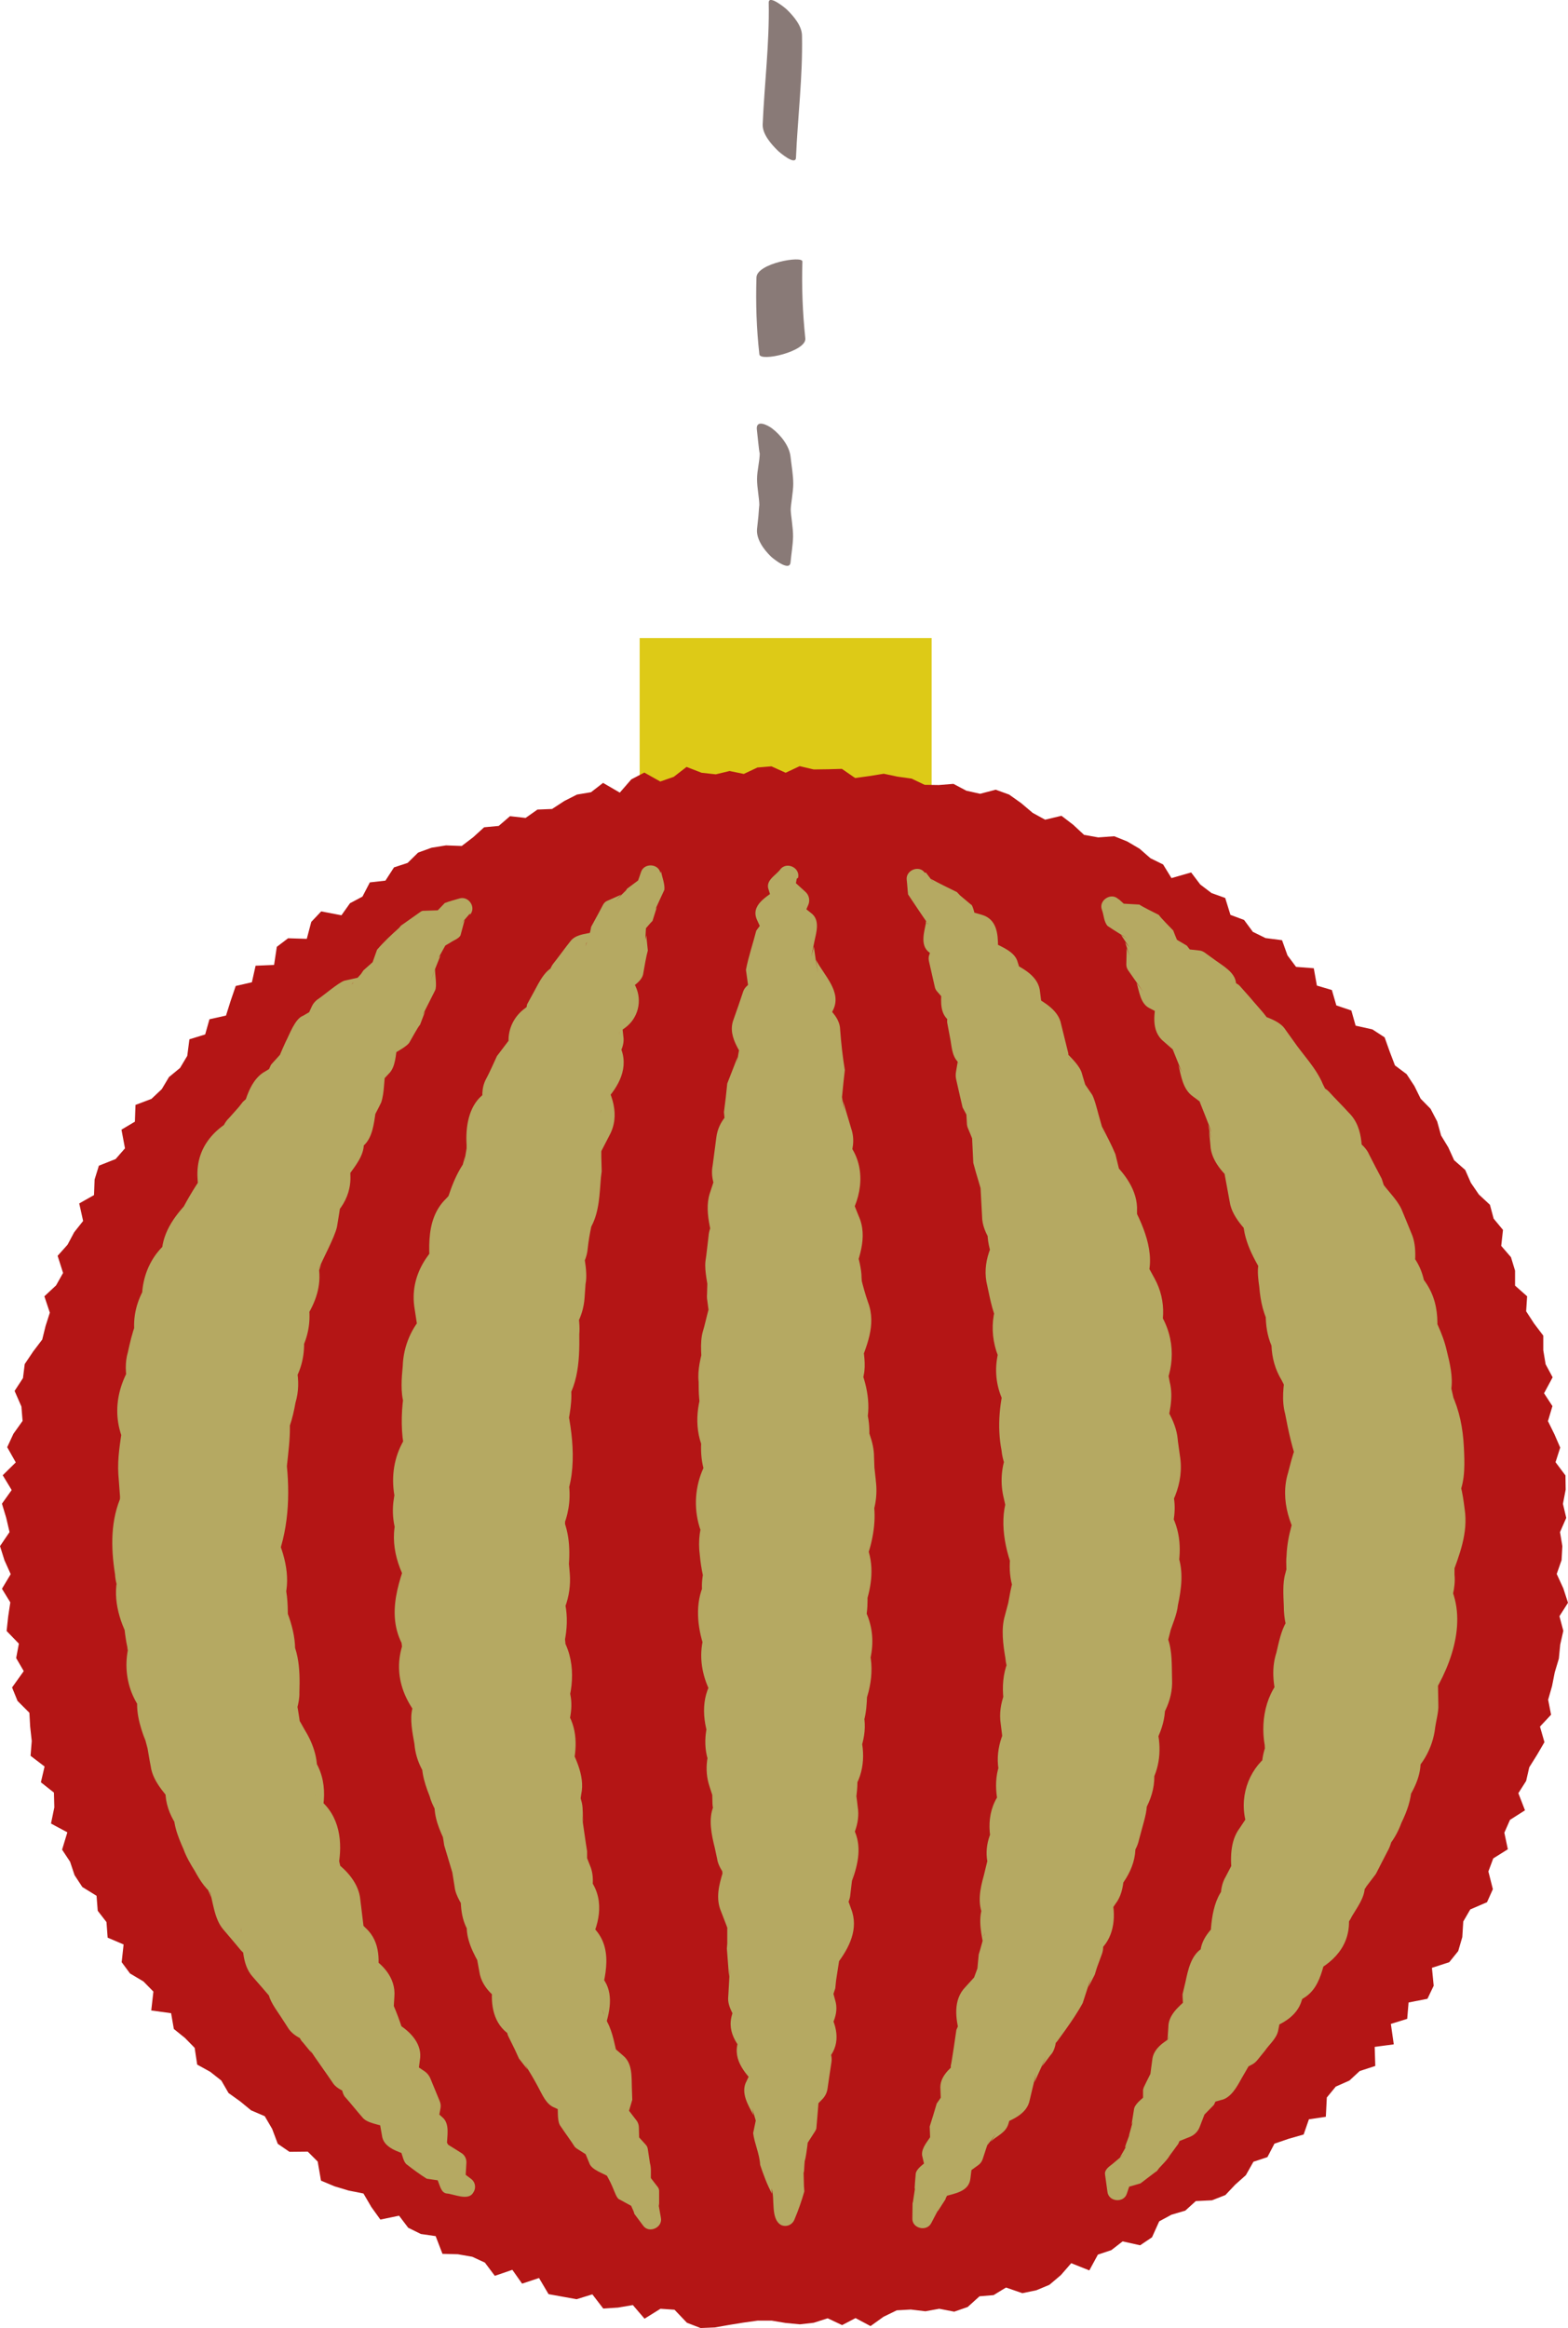
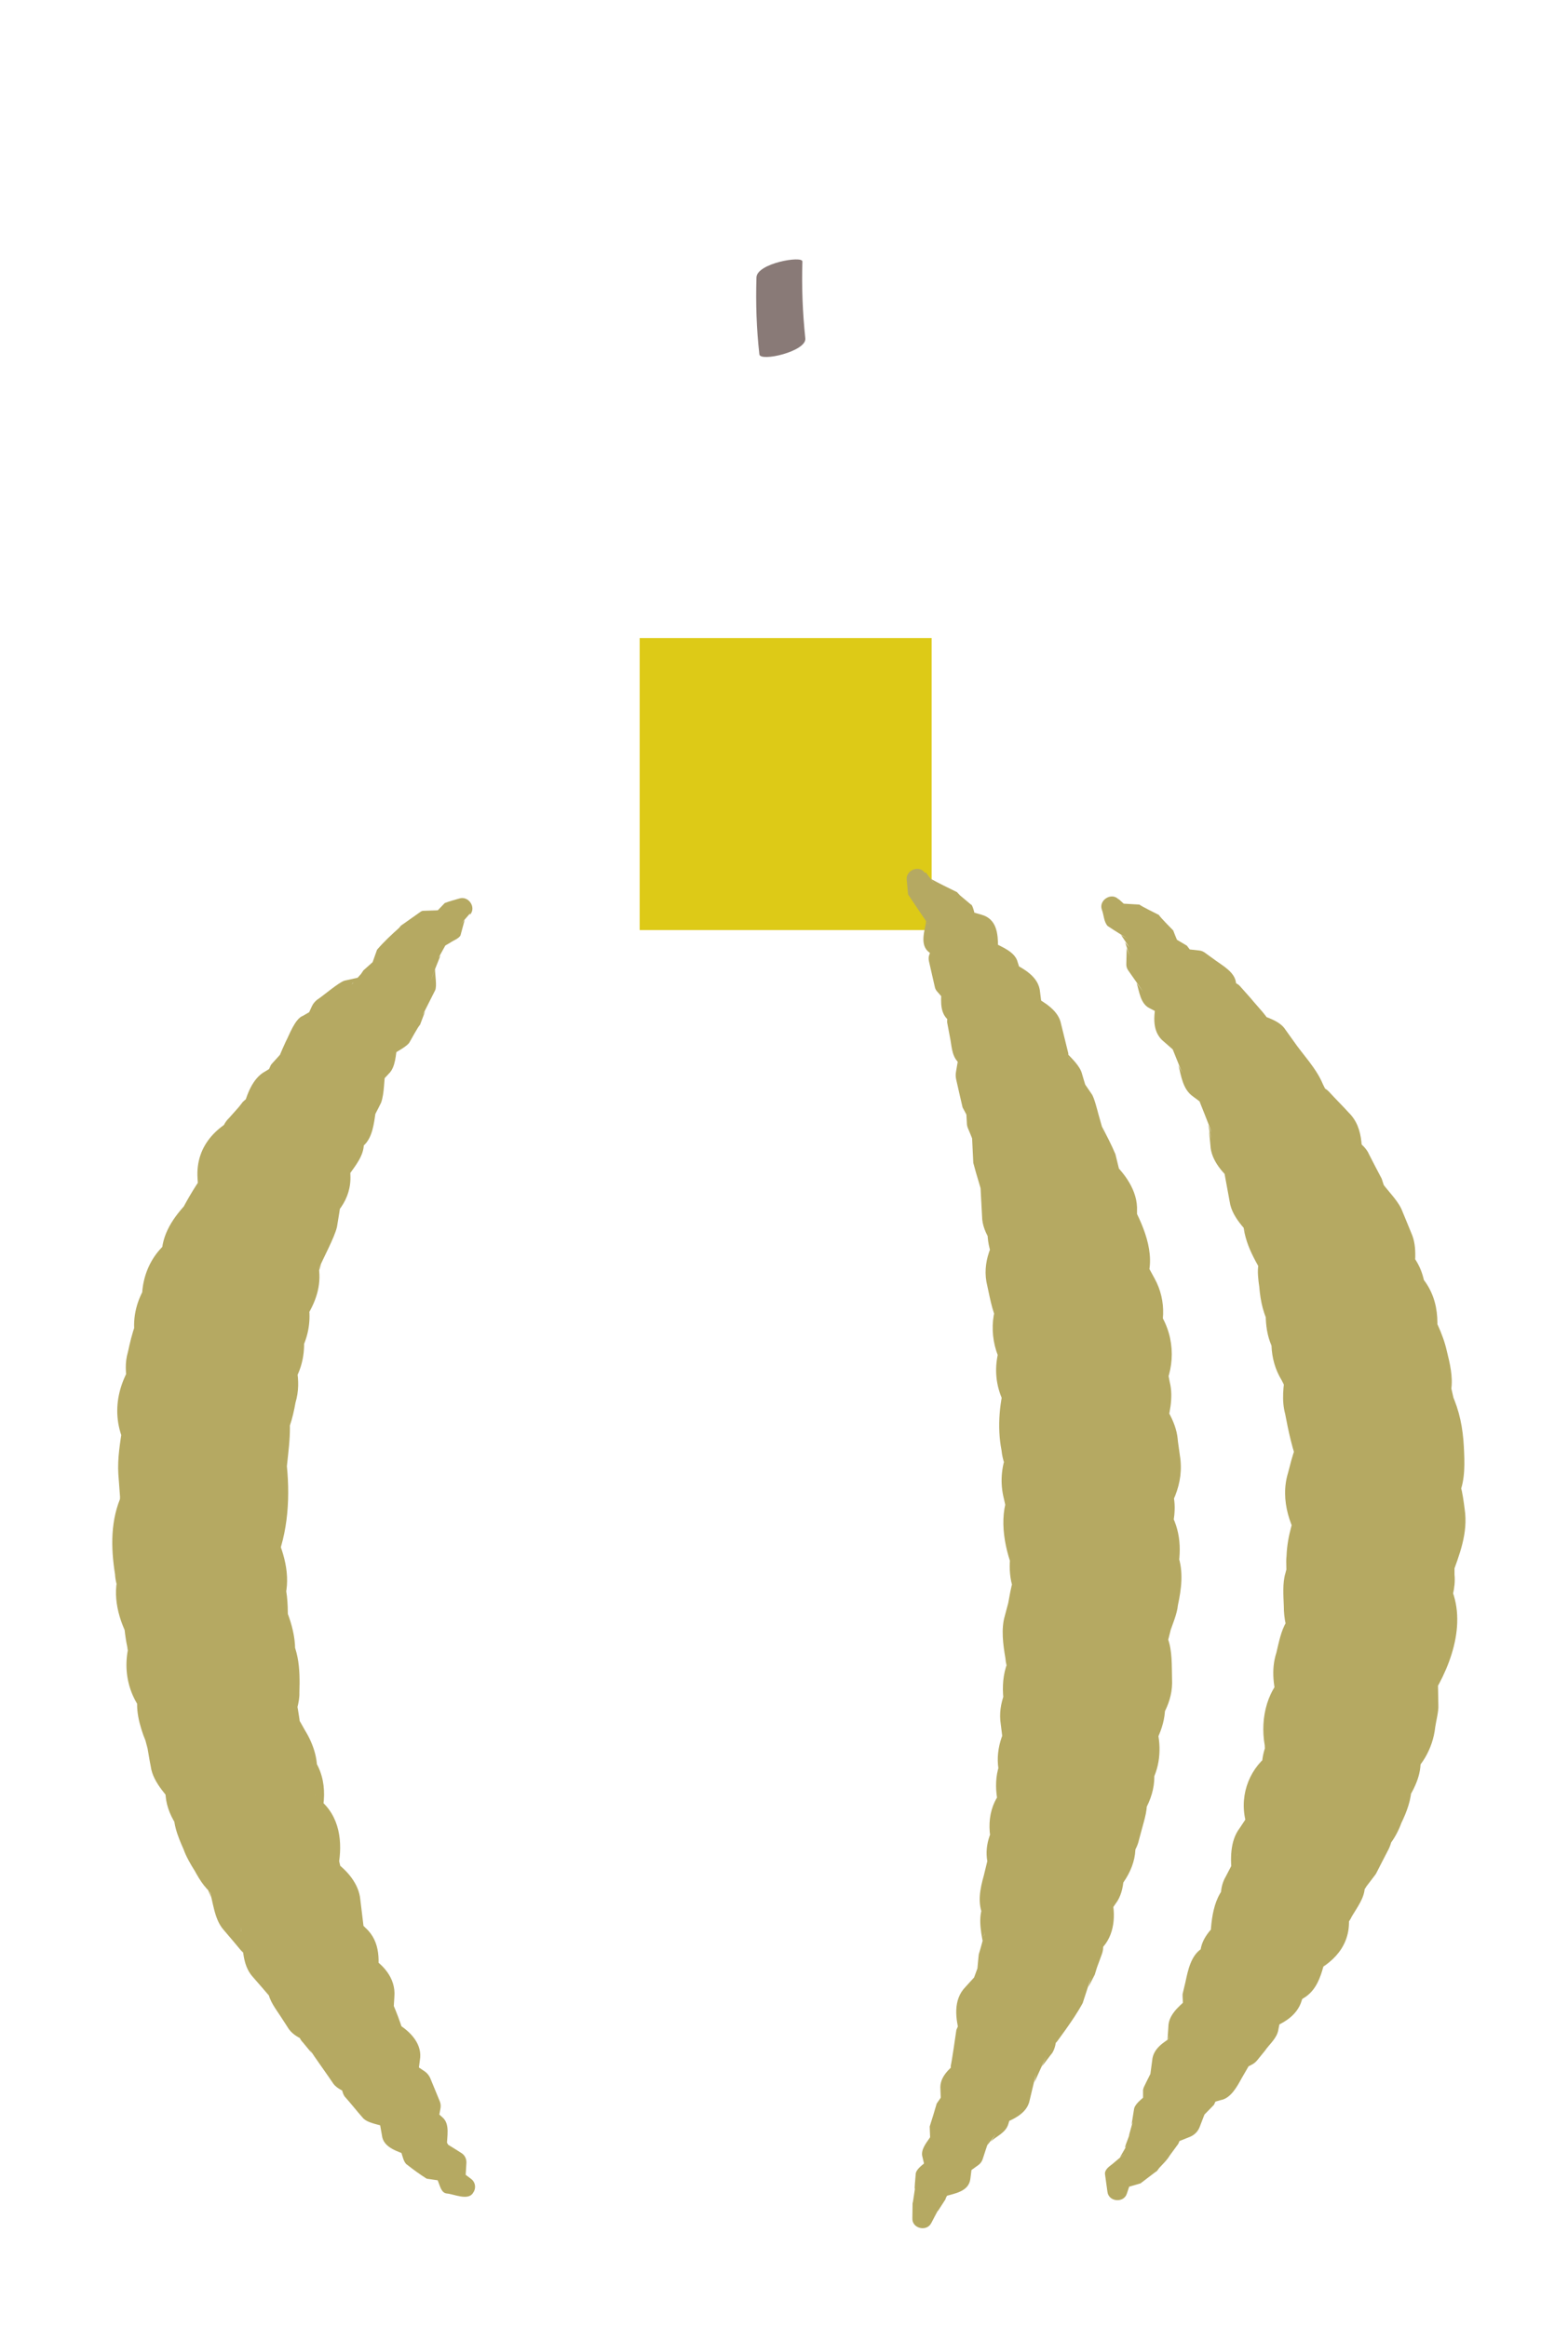
<svg xmlns="http://www.w3.org/2000/svg" id="_レイヤー_2" data-name="レイヤー 2" viewBox="0 0 80.55 119.57">
  <defs>
    <style>
      .cls-1 {
        fill: #ddca17;
      }

      .cls-2 {
        fill: #897a77;
      }

      .cls-3 {
        fill: #b5a962;
      }

      .cls-4 {
        fill: #b41515;
      }
    </style>
  </defs>
  <g id="_レイヤー_1-2" data-name="レイヤー 1">
    <g>
      <rect class="cls-1" x="32.86" y="32.77" width="15" height="15" />
-       <polygon class="cls-4" points="80.26 79.41 80.22 80.13 79.97 80.84 80.31 81.58 80.55 82.32 80.11 83.01 80.31 83.76 80.15 84.47 80.08 85.19 79.87 85.89 79.73 86.6 79.53 87.3 79.68 88.07 79.11 88.68 79.34 89.48 78.96 90.13 78.56 90.77 78.4 91.47 78 92.1 78.34 92.98 77.57 93.47 77.28 94.13 77.46 94.98 76.71 95.45 76.46 96.12 76.69 97.03 76.39 97.7 75.53 98.07 75.17 98.69 75.12 99.49 74.91 100.21 74.45 100.78 73.56 101.07 73.65 101.99 73.33 102.66 72.36 102.85 72.29 103.69 71.45 103.95 71.6 105 70.62 105.13 70.65 106.11 69.85 106.37 69.32 106.86 68.62 107.17 68.16 107.73 68.11 108.72 67.24 108.85 66.97 109.63 66.2 109.85 65.47 110.1 65.11 110.79 64.39 111.03 64 111.72 63.46 112.2 62.95 112.74 62.26 113.01 61.43 113.05 60.89 113.54 60.18 113.75 59.55 114.09 59.18 114.91 58.57 115.32 57.67 115.12 57.09 115.57 56.4 115.8 55.96 116.61 55.03 116.24 54.5 116.85 53.91 117.35 53.24 117.63 52.52 117.78 51.68 117.49 51.04 117.88 50.32 117.94 49.71 118.49 49.02 118.73 48.25 118.58 47.54 118.71 46.79 118.62 46.07 118.66 45.39 118.99 44.72 119.47 43.95 119.06 43.26 119.42 42.52 119.07 41.8 119.3 41.09 119.38 40.36 119.31 39.64 119.19 38.92 119.19 38.2 119.29 37.46 119.41 36.72 119.54 35.99 119.57 35.29 119.3 34.65 118.63 33.93 118.58 33.11 119.09 32.51 118.39 31.75 118.52 30.99 118.57 30.43 117.84 29.62 118.09 28.9 117.96 28.18 117.83 27.69 117 26.82 117.29 26.32 116.58 25.42 116.89 24.91 116.21 24.26 115.91 23.52 115.78 22.73 115.76 22.38 114.85 21.62 114.74 20.97 114.42 20.5 113.8 19.54 114 19.08 113.36 18.67 112.66 17.91 112.51 17.18 112.29 16.49 112 16.32 111.02 15.81 110.51 14.87 110.52 14.27 110.11 13.98 109.34 13.6 108.69 12.9 108.39 12.34 107.93 11.74 107.5 11.37 106.86 10.8 106.41 10.13 106.04 10 105.18 9.5 104.67 8.93 104.21 8.79 103.4 7.77 103.26 7.88 102.29 7.37 101.77 6.68 101.36 6.25 100.78 6.35 99.87 5.53 99.52 5.47 98.72 5.02 98.14 4.96 97.37 4.23 96.92 3.83 96.31 3.6 95.62 3.19 95 3.46 94.11 2.62 93.66 2.79 92.83 2.77 92.07 2.1 91.54 2.29 90.73 1.57 90.18 1.63 89.42 1.55 88.69 1.51 87.97 .9 87.36 .62 86.67 1.22 85.83 .83 85.16 .97 84.42 .34 83.77 .42 83.03 .53 82.3 .1 81.6 .55 80.85 .23 80.14 0 79.41 .49 78.69 .32 77.96 .1 77.23 .6 76.53 .14 75.77 .81 75.11 .37 74.33 .69 73.64 1.16 72.98 1.1 72.24 .75 71.44 1.18 70.78 1.27 70.06 1.7 69.42 2.17 68.8 2.34 68.11 2.56 67.42 2.28 66.58 2.88 66.02 3.24 65.38 2.96 64.5 3.47 63.93 3.81 63.29 4.27 62.71 4.07 61.81 4.83 61.38 4.86 60.58 5.08 59.87 5.94 59.53 6.42 58.98 6.24 58.02 6.93 57.61 6.96 56.75 7.78 56.44 8.31 55.94 8.68 55.32 9.25 54.85 9.62 54.23 9.73 53.38 10.54 53.13 10.76 52.35 11.61 52.16 11.85 51.4 12.11 50.64 12.94 50.45 13.13 49.6 14.08 49.56 14.22 48.63 14.8 48.19 15.76 48.22 15.99 47.35 16.5 46.81 17.54 47.01 17.98 46.39 18.62 46.05 19 45.32 19.8 45.23 20.24 44.55 20.94 44.32 21.48 43.79 22.17 43.54 22.91 43.42 23.72 43.45 24.31 43 24.87 42.49 25.62 42.42 26.2 41.92 27 42.01 27.61 41.58 28.36 41.55 28.99 41.14 29.64 40.81 30.36 40.69 30.98 40.21 31.84 40.71 32.43 40.03 33.1 39.68 33.92 40.14 34.61 39.9 35.27 39.39 36.04 39.69 36.77 39.77 37.48 39.6 38.21 39.75 38.91 39.42 39.63 39.36 40.36 39.69 41.08 39.35 41.8 39.52 42.53 39.51 43.25 39.49 43.93 39.96 44.66 39.86 45.4 39.74 46.11 39.89 46.83 39.99 47.5 40.31 48.23 40.32 48.98 40.26 49.64 40.61 50.35 40.77 51.15 40.56 51.84 40.81 52.46 41.25 53.05 41.75 53.69 42.1 54.53 41.9 55.13 42.36 55.69 42.88 56.42 43.01 57.24 42.95 57.91 43.22 58.54 43.59 59.1 44.08 59.75 44.4 60.18 45.1 61.19 44.81 61.66 45.43 62.24 45.87 62.94 46.12 63.21 46.99 63.91 47.25 64.36 47.86 65.01 48.18 65.86 48.29 66.14 49.07 66.58 49.66 67.49 49.73 67.65 50.62 68.42 50.85 68.65 51.64 69.42 51.9 69.64 52.68 70.5 52.87 71.13 53.28 71.39 54.01 71.66 54.72 72.26 55.17 72.66 55.78 72.98 56.43 73.49 56.95 73.83 57.6 74.03 58.32 74.4 58.93 74.7 59.59 75.27 60.09 75.56 60.75 75.97 61.35 76.54 61.88 76.73 62.59 77.21 63.17 77.12 63.99 77.62 64.57 77.83 65.26 77.83 66.03 78.45 66.58 78.4 67.35 78.81 67.98 79.28 68.6 79.28 69.35 79.4 70.07 79.76 70.74 79.32 71.56 79.75 72.22 79.52 72.99 79.85 73.66 80.15 74.35 79.91 75.1 80.42 75.78 80.43 76.51 80.29 77.24 80.46 77.96 80.14 78.69 80.26 79.41" />
-       <path class="cls-3" d="M40.93,45.13c-.05.28-.1.55-.16.82l-.04-.73.65.59c.19.17.24.45.14.67-.19.46-.4.89-.61,1.33,0,0,.02-1.5.02-1.5l.73.58c.48.35.28.98.18,1.45,0,0-.16.79-.16.79l.13-.51c.06.46.13.92.21,1.37l-.1-.69c.41.8,1.35,1.65.87,2.59-.18.38-.55,1.15-.73,1.54,0,0,.4-.97.4-.97v.74s-.51-1.96-.51-1.96c.49.43,1.2.94,1.21,1.65.05.69.13,1.4.24,2.07,0,0-.07.63-.07.63l-.15,1.51.08-.75.1.72-.05-.51.42,1.41c.39,1.15-.44,2.18-.88,3.16,0,0,.56-1.78.56-1.78l.06.72-.75-2.26.64.66c1.1,1.12,1.02,2.71.32,3.96,0,0-.33.76-.33.76l.38-.98-.09.73-.05-1.83c.16.44.33.88.51,1.32.52,1.13-.01,2.26-.35,3.33,0,0,.29-1.28.29-1.28l.02.72-.08-1.01c.13.42.28,1,.28,1.44,0,0,.05.72.05.72l-.07-.68c.1.41.21.81.35,1.21.45,1.18-.09,2.29-.49,3.37,0,0,.25-.76.25-.76l-.13.72.08-1.31c.07.55.19,1.2.07,1.73-.03.16-.16.83-.19,1.01,0,0,.09-1.16.09-1.16l.07.72-.17-.98c.43,1.06.63,2.27.2,3.32,0,0-.23.72-.23.72l-.1-3,.3.72c.44.96.35,1.97.19,2.95,0,0-.34-2.37-.34-2.37.34.69.71,1.5.71,2.26,0,.01.03.79.03.83,0,0-.02-.36-.02-.36l.08.72v.03c.22,1.68-.67,3.05-1.81,4.1,0,0,.12-5.75.12-5.75l.61.72.05.06c1.47,1.69,1.04,3.92.21,5.74,0,0,.27-2.11.27-2.11l.08.72-.16-.72.21.72c.37,1.05.17,2.12-.18,3.1,0,0,.14-1.44.14-1.44.05.85.11,1.83-.26,2.6,0,0-.31.71-.31.71l.19-2.55.15.72-.36-.97c.08.16.4.82.48.97.79,1.57.3,3.24-.68,4.52,0,0-.1-4.38-.1-4.38l.44.74c.84,1.19.84,2.56.39,3.84,0,0,.09-.93.09-.93-.03.81.01,1.78-.41,2.49,0,0-.37.7-.37.7l.13-3.09c.07.25.29.9.36,1.15.38,1.12.01,2.19-.51,3.14,0,0-.04-3.01-.04-3.01l.27.74c.46,1.03.49,2.25-.06,3.19,0,0-.39.7-.39.7l.25-2.58.14.73c.17.59.13,1.21.04,1.81,0,0-.08-.94-.08-.94.04.31.14,1,.17,1.31.15.89-.28,1.67-.7,2.39,0,0,.28-1.96.28-1.96l.04.73-.45-1.31c.14.28.47.99.61,1.27.46.89.24,1.83-.07,2.69,0,0,.08-.63.08-.63-.05.32-.13,1.03-.17,1.36-.03.39-.35.82-.49,1.15,0,0,.1-2.03.1-2.03l.13.74-.19-.52c.12.31.37,1.04.49,1.36.41,1.04-.1,2.01-.7,2.81,0,0,.3-.99.3-.99l-.17.71.02-.26-.22,1.42-.04.4-.23.7-.16-1.51c.09.33.29,1.08.38,1.41.24.75-.22,1.43-.58,2.02,0,0-.26-2.39-.26-2.39l.41.79c.51.8.77,1.77.11,2.56,0,0-.53.66-.53.66l-.06-2.36.37.79.27.57c.09.19.11.39.08.57l-.11.73-.09.62c-.03.21-.13.4-.27.54l-.62.64.25-1.61.11.76.07.35-.06.74-.05.58c0,.06-.03.12-.06.17l-.43.67.1-.66c-.04.52-.1,1.03-.2,1.54v-.15c-.02.25-.04.5-.05.75l-.02-.09.02.77.02.27c-.14.49-.31.98-.51,1.45-.11.27-.41.4-.68.28-.56-.31-.31-1.33-.49-1.88,0,0,.02.27.02.27-.25-.45-.45-1-.61-1.48-.03-.56-.29-1.09-.36-1.63.06-.3.21-1,.27-1.31,0,0-.11.75-.11.75l-.21-.71.07.35c-.28-.52-.68-1.17-.36-1.75,0,0,.26-.55.26-.55l.39-.81-.36,1.16-.12-.72.35,1.14c-.67-.68-1.31-1.43-.89-2.41,0,0,.25-.61.25-.61l.32-.78.11,2.56c-.68-.65-1.36-1.42-1.05-2.41.09-.34.29-1.06.39-1.4,0,0,0,1.99,0,1.99-.25-.44-.65-.99-.59-1.5,0,0,.04-.69.04-.69l.04-.74-.04.4-.11-1.44.02-.26v-.73c-.01-.22.24-.77.31-.99,0,0,.28-.76.28-.76l-.04,2.74-.41-.69-.19-.52-.27-.7c-.29-.68-.1-1.38.1-2.03,0,0,.21-.75.21-.75l-.22,1.1-.05-.72v-.04c.04-.31.13-1,.17-1.32,0,0,.4,2.5.4,2.5-.26-.43-.74-.93-.81-1.44,0,0-.12-.56-.12-.56-.17-.68-.34-1.48-.07-2.13,0,0,.2-.55.2-.55l.27-.75-.24,2.27c-.09-.3-.28-.83-.28-1.13-.01-.28-.02-.95-.03-1.24,0,0,.11,1.09.11,1.09l-.23-.71c-.3-.9-.12-1.78.25-2.58,0,0,.3-.74.3-.74l-.06,3.19-.35-.7c-.52-.99-.42-2.05-.04-3.01,0,0,.24-.74.24-.74l-.04,2.86c-.55-1.06-.82-2.36-.32-3.44.09-.21.36-.86.45-1.09,0,0-.38,1.77-.38,1.77,0-.37-.09-.92-.01-1.27.03-.22.16-.87.19-1.1,0,0,.58,3.13.58,3.13-1.2-1.37-1.66-3.18-.78-4.77.1-.19.46-.84.56-1.04,0,0-.11,4.05-.11,4.05-.28-.5-.66-1.12-.76-1.68-.36-1.06-.47-2.26,0-3.26,0,0,.27-.72.27-.72l-.29,1.88-.07-.71c-.1-.73.16-1.47.32-2.16,0,0,.03,2.39.03,2.39-.25-.65-.42-1.46-.48-2.15-.1-.74,0-1.46.27-2.11l.28-.72-.16.51.18-.72.9,3.87-.62-.71c-1.46-1.68-1.38-4.17.12-5.75,0,0,.66-.72.66-.72l-1.13,3.43c-.07-.52-.12-1.27-.12-1.79,0,0,.38,1.66.38,1.66l-.32-.72-.04-.09c-.45-.98-.38-2.01-.19-3.01,0,0,.28,2.23.28,2.23l-.29-.72-.04-.11c-.51-1.23-.28-2.47.2-3.61,0,0-.04,2.6-.04,2.6l-.19-.73c-.18-.51-.19-1.16-.19-1.69-.07-.61.11-1.29.27-1.87,0,0-.08,1.3-.08,1.3-.03-.63-.15-1.42.03-2.03.06-.17.22-.87.27-1.04.07-.35.37-.81.51-1.13,0,0-.22,2.64-.22,2.64-.15-.7-.26-1.43-.35-2.15,0-.06-.01-.13,0-.19l.02-.72.08.73c-.05-.5-.24-1.23-.18-1.73.05-.3.12-.99.16-1.3.03-.48.37-.98.56-1.39,0,0-.11,2.59-.11,2.59-.19-1.07-.72-2.34-.39-3.38.11-.33.34-1.04.45-1.37.04-.11.09-.22.16-.32l.47-.68.32,3.96c-.55-.89-1.47-1.92-1.25-3.03.05-.35.14-1.09.19-1.45.05-.4.22-.76.46-1.05l.56-.66-.5,2.39-.08-1.46-.05-.51.09-.72.08-.75.53-1.36-.07.63c.05-.54.16-1.07.27-1.59l.58,1.81c-.48-.96-1.35-1.81-.99-2.77.13-.35.38-1.09.5-1.45.03-.09.08-.16.14-.23l.64-.63-.25,2.07c-.19-.75-.28-1.55-.39-2.32.13-.68.36-1.34.53-2.01,0,0,.48-.65.48-.65l.18,1.45-.39-.85-.23-.5c-.35-.76.5-1.2,1.01-1.57,0,0-.06,1.13-.06,1.13l-.27-.84-.11-.36c-.09-.44.43-.67.65-.99.34-.37,1-.04.89.46h0Z" />
      <path class="cls-3" d="M47.56,44.81c.15.2.31.4.45.6l-.19-.27c.44.24.89.46,1.34.68l.16.17.56.47c.09-.02.23.65.25.71,0,0,.21.79.21.79l-.77-1.22.85.24c.79.22.85.98.85,1.66,0,0,.05.89.05.89l-.13-.98.41.59-.57-.73c.45.23,1.12.48,1.25,1.01.11.36.34,1.05.46,1.41,0,0-.8-1.41-.8-1.41.65.33,1.43.74,1.49,1.54.05.4.15,1.17.19,1.57,0,0-.13-.91-.13-.91l.34.64-.77-1.12c.59.34,1.32.75,1.45,1.46.09.39.28,1.11.37,1.5,0,.2.06.91.09,1.13,0,0-.19-1.13-.19-1.13l.34.63-.36-.68c.28.29.72.7.82,1.09.1.36.32,1.04.42,1.4,0,0-.33-.95-.33-.95l.41.6c.12.15.29.82.34,1.01,0,0,.39,1.38.39,1.38l-.2-.72c.24.47.49.94.69,1.42.1.43.4,1.61.5,2.06,0,0-.83-1.83-.83-1.83.78.7,1.49,1.63,1.44,2.69,0,.31,0,1.01,0,1.33,0,0-.26-1.69-.26-1.69.67,1.26,1.32,2.81.64,4.16,0,0-.2.45-.2.45l-.37.83.31-2.93.23.67-.45-1.03s.44.63.44.64c.11.22.44.8.56,1.03.65,1.18.54,2.5-.04,3.62,0,0-.35.8-.35.8l-.15-4.01.43.65.03.05c.06.15.41.75.49.91.74,1.37.58,2.95-.23,4.16,0,0-.48.8-.48.8l.32-4c.46.85.59,1.42.76,2.34.21.83-.03,1.67-.21,2.47,0,0,.09-.53.09-.53l-.07.72-.02-1.05.11.71-.82-1.99c.61.75,1.24,1.65,1.33,2.6,0,0,.01.11.01.11l.1.72c.25,1.49-.44,2.76-1.32,3.84,0,0,.72-3.46.72-3.46.13.54.26,1.29.3,1.85.12.77-.09,1.56-.29,2.28,0,0,.06-1.83.06-1.83l.13.73-.32-1.01c.02.05.34.76.36.79.51,1.09.4,2.23.11,3.31,0,0-.16-2.3-.16-2.3.05.14.26.81.31.93.3.85.18,1.74,0,2.58-.04.44-.29,1.02-.43,1.43,0,0,.13-.47.13-.47-.11.5-.3,1.24-.47,1.73,0,0,.14-1.68.14-1.68l.07.73-.17-.79.21.75c.24.64.2,1.42.22,2.09.06,1.18-.56,2.12-1.26,2.96,0,0,.65-3.24.65-3.24.03.2.16.89.19,1.09.24,1.18-.24,2.23-.86,3.15,0,0,.48-2.23.48-2.23l.02.73-.07-.5.11.76c.22,1,.07,2.1-.53,2.89,0,0-.46.64-.46.64l.45-3.18c.05.24.23.98.28,1.22.32,1.29-.26,2.44-1.04,3.37,0,0,.53-2.86.53-2.86.03.25.15.99.19,1.24.11.57-.1,1.17-.24,1.7,0,0-.14.52-.14.52-.15.69-.71,1.21-1.16,1.7,0,0,.66-3.22.66-3.22.05.29.2,1.04.26,1.33.27,1.28-.41,2.36-1.26,3.19,0,0,.73-2.41.73-2.41-.02.87.13,1.97-.44,2.7,0,0-.42.62-.42.62l.25-.55-.3.66.02-2.11.19.83c.29.91.27,2-.35,2.73,0,0-.46.6-.46.6l.48-1.92c-.01.31-.02,1.06-.04,1.38,0,.12-.03.24-.07.35l-.25.68-.11.36-.33.64.13-.45c-.11.29-.32.98-.42,1.27-.26.48-.57.93-.88,1.37,0,0-.42.58-.42.58-.06.08-.13.14-.2.2l-.69.46.89-2.2-.03.79c0,.42,0,1.14-.32,1.47,0,0-.44.58-.44.58l.22-.52-.61,1.34.08-.43-.18.74-.14.59c-.14.77-.97,1.04-1.58,1.32,0,0,.86-1.39.86-1.39l-.21.73-.16.55c-.13.49-.61.64-.92.94,0,0,.27-.39.27-.39l-.44.57.16-.49-.24.72-.16.49c-.04.12-.12.23-.22.3l-.61.44.36-.97-.11.83-.05.4c-.08.69-.85.76-1.39.93,0,0,.48-.6.48-.6l-.35.66-.02.07-.4.62c.12-.28-.34.63-.33.6-.23.46-1,.28-.97-.25,0,0,.01-.77.01-.77l.02-.07.11-.73c-.07.34.04-.74.03-.68,0-.24.32-.47.48-.6.22-.19.44-.37.67-.55l-.61,1.08-.19-.82c-.11-.35.18-.71.36-.97,0,0,.42-.63.42-.63l-.38.79-.03-.76c.09-.27.28-.9.36-1.18.15-.22.55-.78.7-1.02,0,0-.48,1.03-.48,1.03l-.03-.75c-.05-.62.45-1.04.86-1.39,0,0,.64-.58.64-.58l-.93,1.54-.04-.76c.06-.24.25-1.57.29-1.85.12-.27.39-.91.51-1.2,0,0-.32,1.47-.32,1.47-.24-.84-.37-1.82.28-2.48.24-.26.76-.84,1-1.1,0,0-.62.78-.62.78.16-.42.31-.84.45-1.27l-.22.64.07-.72c.08-.24.25-.89.32-1.15,0,0-.11.36-.11.36l.1-.72-.08.97c-.14-.7-.29-1.52.08-2.14.15-.28.46-.92.62-1.21,0,0-.35,2.73-.35,2.73l-.34-.78c-.33-.69-.17-1.43.02-2.11,0,0,.17-.7.17-.7.13-.29.42-.94.55-1.23,0,0-.43,1.94-.43,1.94l-.11-.74c-.16-.92.22-1.72.73-2.41,0,0,.44-.67.44-.67l-.62,3.13c-.52-1.14-.67-2.48.07-3.51.18-.26.59-.88.78-1.15,0,0-.74,1.62-.74,1.62l.08-.72.02,1.47c-.37-1.04-.49-2.27.1-3.21.14-.23.48-.85.62-1.09,0,0-.47,3.18-.47,3.18l-.27-.75c-.42-1.12-.15-2.24.45-3.18,0,0,.38-.69.38-.69l-.53,2.89c-.03-.13-.21-.76-.22-.87-.02-.22-.1-.86-.13-1.09-.17-1.09.36-2.01.82-2.92,0,0-.4,2.82-.4,2.82-.43-1.21-.47-2.63.25-3.67.12-.18.52-.81.65-1.01,0,0-.75,2.65-.75,2.65l-.08-.73.19,1c-.16-.45-.41-1.05-.44-1.52-.12-.7-.23-1.51-.03-2.18.04-.14.21-.79.25-.94,0,0-.08.31-.08.31.06-.32.15-.89.26-1.19,0,0,.22-.72.22-.72l-.17.72.09-.72.2,2.06-.27-.72c-.41-1.01-.24-2.03-.01-3.02,0,0,.3,2.66.3,2.66-.63-1.21-1.08-2.85-.76-4.19,0-.03.19-.75.2-.81,0,0-.1,1.56-.1,1.56l-.09-.72.07.41-.16-.71c-.4-1.61.29-3.03,1.26-4.2,0,0-.79,3.1-.79,3.1l-.09-.72.83,2.02c-.61-.77-1.24-1.71-1.33-2.68-.24-1.23-.1-2.54.25-3.73,0,0-.05,1.73-.05,1.73l-.1-.71.29.96c-.06-.13-.32-.81-.38-.94-.68-1.63-.07-3.26.95-4.51,0,0-.23,4.15-.23,4.15l-.32-.69.16.29-.38-.68c-.8-1.23-.86-2.81-.15-4.01,0,0,.43-.76.43-.76l-.04,3.62-.29-.69.21.38-.37-.67c-.42-.63-.55-1.46-.71-2.18-.31-1.22.24-2.3.89-3.25,0,0-.23,3.14-.23,3.14-.19-.97-.78-1.94-.62-2.94,0,0,.11-.74.11-.74l.87,2.69c-.5-.74-1.29-1.55-1.29-2.49,0,0-.08-1.49-.08-1.49l.2.78c-.16-.67-.4-1.36-.57-2.02,0,0-.07-1.44-.07-1.44l.34,1.01c-.13-.32-.4-1.02-.54-1.34-.04-.09-.06-.19-.06-.28l-.04-.72.53,1.26c-.17-.33-.53-1.01-.71-1.34,0,0-.16-.69-.16-.69l-.17-.75c-.03-.13-.03-.26-.01-.38l.13-.76v.37s.05-.75.05-.75l.94,1.8-.54-.62-.51-.59c-.3-.34-.29-.83-.38-1.24,0,0-.14-.74-.14-.74-.01-.06,0-.11,0-.17l.16-.78.87,1.92c-.25-.27-.78-.9-1.04-1.17-.41-.42-.29-1.08-.28-1.6,0,0,.76,1.33.76,1.33l-.53-.61-.47-.54c-.05-.06-.08-.12-.1-.19l-.16-.7-.15-.66c-.02-.11-.02-.22.02-.32l.3-.84.85,1.66-.68-.56-.47-.38c-.52-.38-.23-1.13-.15-1.64,0,0,.25.71.25.71l-.3-.67.16.17c-.36-.51-.7-1.03-1.05-1.55-.03-.25-.04-.5-.07-.75-.06-.5.65-.78.93-.36h0Z" />
      <path class="cls-3" d="M57.48,46.19c.19.17.38.34.56.52l-.38-.3.87.05c.17.12.8.43,1,.53.11.17.59.64.74.8.08.23.39.95.5,1.19,0,0-.44-.79-.44-.79l.64.38c.18.24.61.79.8,1.03,0,0-1.05-.88-1.05-.88l.9.1c.1.01.18.05.26.1l.58.42c.39.28.96.6,1.03,1.11.07.37.23,1.21.3,1.6,0,0-1.06-1.86-1.06-1.86l.74.3c.09.04.17.09.23.16l.55.62c.39.48.88.93,1.14,1.51,0,0,.38.64.38.64l-1.2-1.36c.48.18,1.18.37,1.46.82,0,0,.43.6.43.6.44.65,1.16,1.38,1.5,2.21,0,0,.33.66.33.66l.12.42.24.72-1.28-1.98.7.4c.07.04.13.09.19.15.25.28.77.8,1.02,1.08.86.84.65,2.08.71,3.15,0,0-.12-1.19-.12-1.19l.26.68-1.03-1.68c.4.35,1.02.69,1.23,1.19.16.31.48.94.65,1.25.08.27.3.88.39,1.15,0,0-.46-1.07-.46-1.07.33.51.82.93,1.08,1.47.13.3.38.93.51,1.24.35.77.15,1.69.13,2.49,0,0-.04-1.15-.04-1.15l.16.71-.54-1.41.43.62c.47.66.61,1.41.61,2.17,0,0,.03.75.03.75l-.99-2.71.55.58c1.2,1.25,1.11,2.72.81,4.25,0,0-.44-2.78-.44-2.78.46.74.92,1.67,1.11,2.52.16.64.33,1.35.23,2,0,0-.06.75-.06.75l-.08-1.39c.13.47.23.96.34,1.43l-.18-.59c.41.89.58,1.78.63,2.74.04.79.08,1.69-.24,2.42,0,0-.04.1-.04.1l-.29.74.15-.43-.21.72-.51-3.48.45.72.04.06c.46.7.59,1.54.69,2.34.19,1.24-.27,2.36-.68,3.49l.22-.93-.09.71.03-.62v.72c.07.67-.16,1.36-.36,1.98,0,0,.16-1.18.16-1.18v.72s-.49-1.91-.49-1.91l.38.79.05.11c.98,1.99,0,4.44-1.15,6.12,0,0,.5-1.12.5-1.12l-.22.68.07-1.96c.03.36.2,1.02.21,1.38,0,.2.02.89.02,1.1.02.31-.12.83-.16,1.12-.12,1.13-.74,2.18-1.65,2.76,0,0-.79.52-.79.52l1.66-3.35-.02.75-.02-.34c0,.26.06.98.06,1.24.08.91-.36,1.69-.82,2.4,0,0,.43-1.67.43-1.67l-.07.75c0,.66-.24,1.29-.52,1.87-.27.74-.75,1.45-1.42,1.82,0,0-.77.46-.77.46l1.52-3.93.14.85c.16.75.19,1.61-.19,2.27,0,0-.33.64-.33.64l-.25.49s-.03.04-.04.06l-.45.59c-.13.25-.52.61-.69.81,0,0,.74-2.09.74-2.09l-.08.77-.06.58c-.02.54-.4,1.03-.66,1.47-.13.29-.47.71-.66.94,0,0,.51-2.11.51-2.11,0,.29,0,1.13,0,1.43.02,1.46-1.06,2.34-2.27,2.82,0,0,1.4-1.98,1.4-1.98-.47,1.03-.4,2.48-1.47,3.11l-.67.43,1.02-1.66c-.11.3-.32,1.01-.43,1.32-.26.92-1.15,1.29-1.93,1.59,0,0,1.18-1.38,1.18-1.38l-.34.65.16-.73c-.06.28-.22,1.1-.28,1.4-.07.44-.46.74-.69,1.08,0,0-.39.48-.39.48-.08.1-.18.18-.28.23l-.71.37.92-1.4-.26.73-.11.37-.37.64c-.22.4-.55,1.02-1.06,1.11,0,0-.84.24-.84.24l1.05-1.22-.32.69-.24.52-.02.03-.51.52.28-.66-.29.74-.2.52c-.09.24-.28.42-.5.51l-.75.3.59-.74-.38.66-.06.14-.44.6c-.14.24-.35.43-.54.64,0,0-.12.16-.12.16-.04.01-.78.59-.84.63,0,0-.79.23-.79.23l.37-.55-.28.84c-.15.5-.94.44-1-.09,0,0-.12-.87-.12-.87-.05-.25.2-.42.37-.55,0,0,.63-.53.63-.53l-.24.19.37-.65c-.28.47.09-.4.13-.54,0,0-.04.08-.04.08l.2-.72-.06.14.12-.75c.02-.3.4-.55.59-.74,0,0,.59-.54.59-.54l-.71,1.03v-.79c.02-.06.03-.12.06-.17.13-.28.43-.86.57-1.14,0,0-.26.55-.26.55l.1-.75c.05-.61.6-.94,1.05-1.22,0,0,.72-.48.72-.48l-1.06,1.11.18-.72-.11.37.05-.77c0-.61.52-1.04.92-1.4,0,0,.58-.55.58-.55l-.67.71.3-.67-.36,1.12-.04-.8s0-.07,0-.1l.15-.63c.13-.61.28-1.34.82-1.7.29-.21.92-.69,1.21-.91,0,0-1.34,1.86-1.34,1.86l.07-.75c.04-.71.54-1.22,1.02-1.66,0,0,.56-.56.56-.56l-1.08,1.87c.05-1.17.08-2.63,1.13-3.36,0,0,.42-.32.42-.32l.69-.52-1.5,3.03c-.17-.77-.35-1.69.07-2.39.15-.29.47-.9.62-1.19,0,0-.21.37-.21.37l.25-.68-.34,1.43c-.09-.81-.11-1.75.39-2.41.17-.25.55-.83.72-1.08,0,0-.19.26-.19.26l.35-.65-.29.55.23-.69-.19,2.27-.26-.82c-.43-1.36.05-2.79,1.11-3.61.25-.17.86-.68,1.12-.87,0,0-1.42,1.82-1.42,1.82l.21-.69-.23,1.2c-.07-.92-.03-1.61.41-2.42,0,0,.3-.67.3-.67l-.42,2.24c-.05-.25-.16-.87-.16-1.1-.25-1.43.14-2.99,1.29-3.85.2-.16.85-.66,1.05-.83,0,0-1.65,2.76-1.65,2.76l.06-.73-.03.75-.07-.75.08.61c-.28-.9-.42-1.83-.13-2.72.12-.5.24-1.14.51-1.57.1-.16.45-.75.56-.92,0,0-.44.9-.44.9.13-.38.23-.76.31-1.15l.33,3.03-.42-.77c-.34-.61-.47-1.26-.47-1.92-.02-.52-.07-1.18.08-1.67.04-.15.2-.77.24-.94l-.16,1.28c-.01-.33-.06-.91-.02-1.23.04-1.1.39-1.97.69-2.99,0,0-.13,1.85-.13,1.85l-.11-.72.62,1.68c-.9-1.17-1.42-2.71-.99-4.1.09-.33.23-.94.37-1.25,0,0,.3-.74.3-.74l-.3,1.7v-.73s.02.37.02.37l-.07-.72.25,1.05c-.33-.74-.57-1.9-.72-2.7-.19-.69-.09-1.45.02-2.13,0,0,.06,1.29.06,1.29l-.12-.72.2.68-.24-.69.24.51-.34-.67c-.68-1.11-.62-2.39-.27-3.55,0,0,.93,3.47.93,3.47-.16-.19-.6-.78-.75-.98-.74-.92-.8-2.04-.68-3.12,0,0,.61,2.17.61,2.17l-.36-.66c-.42-.63-.57-1.4-.63-2.13-.05-.34-.11-.81-.04-1.15,0,0,.14-.79.14-.79l.18,1.69-.18-.71.49.98c-.59-1.02-1.3-2.01-1.41-3.21,0,0,.15.46.15.46l-.21-.69.92,1.32c-.56-.66-1.43-1.37-1.56-2.27-.06-.32-.19-1.04-.25-1.36-.09-.44.08-.96.13-1.37,0,0,.69,2.31.69,2.31l-.38-.64.7.69-.6-.55c-.61-.49-1.25-1.19-1.28-1.98,0,0-.07-.75-.07-.75l.12.42-.17-.72.18.41c-.21-.63-.5-1.28-.77-2.01l1.11,1.12c-.32-.23-.97-.74-1.29-.97-.53-.37-.61-1.05-.75-1.61,0,0,.18.37.18.37l-.54-1.34.78.78-.6-.52-.57-.5c-.7-.56-.49-1.51-.35-2.25,0,0,.56,1.38.56,1.38l-.4-.63.84.52c-.31-.14-1.08-.59-1.39-.74-.47-.23-.52-.86-.66-1.29,0,0,.34.45.34.45l-.43-.61-.35-.5c-.06-.09-.09-.19-.09-.29l.02-.84.16.42-.24-.72.21.25-.42-.63.33.19-.73-.46-.29-.19c-.2-.22-.19-.57-.3-.85-.16-.48.49-.89.85-.53h0Z" />
-       <path class="cls-3" d="M33.96,44.75c.05.31.2.64.17.95-.09.2-.37.79-.46,1,0,0,.07-.1.07-.1l-.22.7c-.16.15-.63.73-.79.91,0,0,.46-.67.46-.67l-.04.75.05-.25.08.78c-.07.23-.19.9-.23,1.15-.04.43-.6.73-.91.95,0,0-.77.54-.77.54l.93-.89-.2.7.14-1.47.41.86c.36.76.12,1.65-.54,2.13-.33.23-1.03.76-1.36,1,0,0,1.18-1.33,1.18-1.33l-.13.71.14-.71.08.76c.11.63-.39,1.2-.72,1.67,0,0-.45.64-.45.64l.66-2.59.35.82c.48,1.06-.08,2.06-.79,2.81,0,0-.5.62-.5.62l.53-.68-.28.67.23-.52-.15.7-.04-2.16c.59.97,1.02,2.08.44,3.13-.17.34-.51.98-.68,1.32,0,0-.25.33-.25.33l-.44.65.81-2.55.15.76v.59s.02.73.02.73l-.04.32c-.07.83-.08,1.73-.48,2.49,0,0-.28.68-.28.68l.27-.68c-.08.39-.15.78-.19,1.17-.07.87-.78,1.56-1.22,2.26,0,0,.83-2.93.83-2.93.13.69.42,1.8.28,2.48,0,0-.05.71-.05.71-.07,1.02-.59,1.85-1.3,2.49,0,0-.64.64-.64.64l1.27-3.86c.19.75.47,1.82.4,2.59.02,1.45-.06,3.03-1.18,4.04,0,0-.59.67-.59.67l1.16-2.71v.72s-.13-1.22-.13-1.22l.2.73c.26.83.08,1.67-.06,2.48,0,0,.07-.75.07-.75v.72s-.04-.62-.04-.62c.34,1.78.46,3.91-.72,5.39,0,0-.53.7-.53.7l.29-4.82s.47.81.46.8c.82,1.42.73,3.12-.1,4.41l-.45.71.44-3.63c.38,1.02.63,2.19.29,3.21,0,0-.21.73-.21.73l-.49-3.39.44.72c.63.96.7,2.05.6,3.12,0,0-.02-.63-.02-.63.01.13.07.79.08.91.05.6-.04,1.2-.24,1.73-.19.52-.4,1.03-.61,1.54l-.36-3.74.42.71c.77,1.14.76,2.5.41,3.73,0,0,.02-1.44.02-1.44.14.88.29,1.89-.07,2.71,0,0-.28.73-.28.73l-.93-4.18c.16.17.69.79.84.96,1.04,1.15,1.09,2.69.67,4.05,0,0-.03-1.62-.03-1.62.04.21.15.85.19,1.05.16.78-.08,1.56-.32,2.28,0,0,.1-1.48.1-1.48l.05.72-.61-1.69c.14.23.49.86.63,1.1.58.96.47,2.04.21,3.04,0,0-.11-1.63-.11-1.63l.16.71-.33-.8c.42.87.99,1.88.78,2.86,0,0-.11.74-.11.74l-.18-1.53c.07.28.24.95.32,1.23.07.3.04.72.06,1.01,0,0-.07-.42-.07-.42.04.26.23,1.63.28,1.9,0,0,0,.73,0,.73l-.34-1.24.27.69.22.56c.27.62.1,1.3,0,1.92,0,0-.72-2.31-.72-2.31.18.26.58.9.76,1.16.75,1.08.41,2.35-.16,3.38,0,0-.05-2.21-.05-2.21.1.43.4,1.16.41,1.6,0,0-.02.74-.02.74l-1.2-2.19.65.61.41.39c1.18,1.06.72,2.62.37,3.92,0,0-.9-2.48-.9-2.48.24.25.75.87.99,1.12.7.74.51,1.75.24,2.6,0,0-.12-1.14-.12-1.14l.15.71-.21-.46.29.68c.29.55.38,1.19.53,1.79,0,0-.84-1.05-.84-1.05l.66.58.45.39c.5.4.44,1.1.46,1.66,0,0,.02.6.02.6v.02s-.24.81-.24.81l-.16-.99.2.7-.39-.52.47.62.33.43c.09.11.13.25.13.38l.02.75-.51-.82.53.6.3.33c.07.07.11.16.12.25l.11.72c.08.28.03.59.05.88,0,0-.32-.54-.32-.54l.47.62.21.27c.04.06.06.12.06.19v.77s-.04-.13-.04-.13l.13.73c.11.51-.62.84-.92.4,0,0-.44-.59-.44-.59l-.04-.13-.31-.7.27.46-.68-.37c-.14-.03-.27-.43-.32-.54-.24-.57-.32-.64-.63-1.2,0,0,.42.59.42.59-.29-.2-.92-.36-1.03-.73,0,0-.19-.46-.19-.46l-.28-.69.47.82-.66-.42s-.06-.05-.08-.07c-.16-.26-.55-.79-.72-1.05-.19-.23-.14-.72-.16-.99,0,0-.02-.85-.02-.85l.02.62-.25-.69.88,1.31-.79-.37c-.44-.16-.64-.69-.84-1.05-.21-.4-.44-.78-.68-1.16l.14.27-.45-.58-.21-.46-.32-.65c-.16-.29-.11-.83-.12-1.15,0,0,0-.8,0-.8l.88,2.32-.69-.47c-.86-.56-1.01-1.56-.9-2.48.02-.47.02-.94,0-1.41l1.16,2.6c-.82-.43-1.71-1.02-1.84-1.99-.06-.34-.19-1.04-.26-1.38l.21.91c-.39-.69-.75-1.51-.52-2.28.08-.31.27-1.09.35-1.42,0,0,.53,3.1.53,3.1l-.54-.57c-.64-.63-.74-1.48-.72-2.31,0,0-.02-.75-.02-.75l.34,1.73c-.23-.39-.58-.89-.63-1.33-.05-.29-.15-.96-.2-1.26,0,0,.08.5.08.5l-.42-1.4c-.03-.25-.15-.88-.19-1.13,0,0,.17.81.17.81-.36-.78-.55-1.35-.46-2.2,0,0,.02-.74.02-.74l.45,2.17c-.28-.41-.62-.97-.74-1.44-.32-.8-.49-1.46-.35-2.31,0,0,.07-.75.07-.75l.59,2.71c-.59-.73-1.01-1.39-1.09-2.33-.1-.58-.25-1.27-.1-1.84.05-.21.19-.89.24-1.11,0,0-.03,1.88-.03,1.88l-.19-.7c-.24-.77-.02-1.6.08-2.36,0,0,1.07,3.58,1.07,3.58-1.4-1.13-2.23-2.74-1.7-4.48.07-.2.25-.88.32-1.09,0,0-.17,1.99-.17,1.99l-.13-.71c-.1-.49-.07-.97.02-1.44l.12-.73.56,3-.46-.69c-1.17-1.66-.51-3.46.11-5.14,0,0-.22,1.91-.22,1.91-.12-.63-.15-1.43-.11-2.07,0,0,.64,2.4.64,2.4-.86-1.16-1.37-2.66-.96-4.02,0,0,.02-.09.02-.09l.19-.73.06,2.48-.24-.72c-.56-1.58-.01-3.09.88-4.34,0,0-.06,4.48-.06,4.48-1.24-1.67-1.45-3.89-.17-5.52,0,0,.02-.03.02-.03l.53-.69-.85,2.06.1-.71v1.08c-.05-.47-.11-.94-.18-1.41-.09-.88-.03-1.87.17-2.73,0,0,.06,1.77.06,1.77l-.16-.74c-.18-.61-.12-1.32-.06-1.94.03-1.03.46-2.03,1.16-2.71,0,0,.63-.63.63-.63l-1.15,2.69c.04-.5.08-1,.13-1.51l.03.83-.06-.74.05.29c-.03-.21-.15-.95-.18-1.17-.29-1.72.73-3.12,2.04-4.02,0,0-1.3,2.49-1.3,2.49l.13-.7v1.03c-.1-1.49-.43-3.31.74-4.45,0,0,.55-.59.55-.59l-.76,1.6c.28-.99.56-2.04,1.16-2.89,0,0-.33.95-.33.95.13-.42.25-.83.36-1.26l-.04.32.12-.72v.59s0-.77,0-.77c-.06-.9.1-1.96.81-2.55,0,0,.57-.53.57-.53l-.25.33.48-.57-.32,2.97c-.2-.94-.79-2.13-.28-3.05.12-.21.44-.92.55-1.16,0,0,.44-.58.44-.58l.47-.62s.04-.04.06-.06l.64-.47-.79,2.81c-.05-.39-.16-1.26-.21-1.65-.09-.72.22-1.4.75-1.82l.62-.48-.72,1.67c.07-.35.22-1.11.29-1.46,0,0,.35-.64.35-.64.25-.45.59-1.23,1.18-1.33,0,0,.9-.27.9-.27l-1.14,2.58-.1-.94-.07-.71c-.03-.28.06-.55.21-.76.22-.27.66-.88.88-1.15.3-.43.99-.39,1.41-.54,0,0-.91.95-.91.95l.4-.61-.11.44.24-.75.05-.25.36-.66.26-.49c.05-.08.12-.15.2-.18l.72-.32-.28.3.52-.51.07-.1.59-.44-.16.42c.08-.28.19-.55.28-.83.15-.48.91-.45,1,.06h0Z" />
      <path class="cls-3" d="M24.15,46.91c-.17.19-.34.4-.51.58l.23-.24-.2.74c-.02.19-.4.32-.53.42,0,0-.77.45-.77.45l.52-.32-.36.65.1-.12c-.18.45-.36.89-.52,1.34l.24-.63c-.01.26.11.88,0,1.09-.16.31-.47.94-.63,1.25l.12-.18-.26.69c-.11.11-.44.73-.53.88-.09.21-.67.51-.86.63,0,0-.74.46-.74.46l.8-.54-.42.61.58-.99c-.08.47-.08,1.13-.44,1.47,0,0-.52.56-.52.56l-.52.57.89-1.33c-.11.55-.06,1.15-.24,1.68-.17.35-.51.99-.69,1.33,0,0,.41-.86.41-.86-.09.6-.16,1.33-.62,1.74-.27.28-.82.82-1.09,1.09,0,0,1.15-1.92,1.15-1.92l-.05.76c0,.59-.45,1.13-.77,1.58,0,0-.43.61-.43.61l.22-.28-.36.64.63-1.74.02.78c.06,1.27-.76,2.2-1.76,2.79,0,0-.73.51-.73.51l1.76-3.67c.12.49.36,1.15.26,1.64-.05.35-.16,1.04-.22,1.39-.13.56-.73,1.64-.95,2.19,0,0,.15-.3.15-.3l-.24.68c-.17.38-.57.97-.78,1.34,0,0,.68-2.8.68-2.8l.17.79c.21.96-.07,1.84-.54,2.62-.16.32-.42.81-.64,1.07-.16.19-.66.73-.83.93,0,0,.91-4.26.91-4.26l.35.82c.62,1.44.28,3.05-.74,4.12-.18.19-.7.73-.89.92,0,0,1.05-4.46,1.05-4.46.83,1.6.89,3.44-.28,4.8-.1.14-.59.7-.71.85,0,0,.97-1.94.97-1.94l-.12.71-.22-2.43c.54,1.05.87,2.24.53,3.37-.14.79-.36,1.66-.87,2.26-.07.09-.57.71-.65.82,0,0,.77-4.01.77-4.01l.25.76c.41,1.26.12,2.57.02,3.85,0,0,0-.76,0-.76.22,1.82.13,3.74-.61,5.44,0,0,.25-1.72.25-1.72.01.41.04.82.09,1.22l-.31-1.18c.53,1.13.87,2.45.42,3.62,0,0-.25.74-.25.74l-.19-3.02c.06.15.33.77.38.9.29.65.3,1.39.31,2.07,0,0-.04-.42-.04-.42l.09.72-.27-.97c.54,1.22.85,2.53.31,3.75,0,0-.32.77-.32.77l-.87-4.32c.16.17.64.74.79.91.9.98.94,2.24.9,3.46.02.51-.21,1.12-.35,1.6,0,0-.05-2.13-.05-2.13.04.16.2.82.25.99.1.51.22,1.26.24,1.78,0,0-.71-1.8-.71-1.8.32.48.62.98.9,1.49.46.74.75,1.65.58,2.48,0,0-.13.78-.13.78l-1-3.02c.18.19.62.76.79.96.98,1.14.87,2.61.39,3.89,0,0-.1-2.01-.1-2.01l.18.7-.19-.47.27.68-1.14-1.34c.25.18.83.71,1.08.9,1.08.86,1.22,2.22.99,3.45,0,0-.15-1.13-.15-1.13.05.24.21.95.27,1.19,0,0,.05.75.05.75l-.56-1.41.37.64-.88-.86.66.53c.68.47,1.3,1.18,1.37,2,0,0,.09.74.09.74l.07.58s0,.07,0,.1l-.08.8-.55-1.76.35.64-.61-.64c.25.22.77.77,1.01,1,.78.71.72,1.77.56,2.69,0,0-.3-1.3-.3-1.3l.25.68-1.21-1.21.73.49c.83.45,1.52,1.2,1.44,2.17,0,0-.05.8-.05.8l-.39-1.19c.37.7.69,1.52.92,2.28,0,0-.9-.96-.9-.96l.66.51c.63.4,1.21,1.03,1.07,1.82,0,0-.11.84-.11.84l-.29-1.01.28.68-.8-.72.71.48.46.31c.13.09.22.21.28.34l.28.68.21.51c.05.12.06.24.04.36l-.16.87-.7-1.26.6.54.35.31c.42.35.23,1.01.24,1.47,0,0-.3-.64-.3-.64.13.21.27.42.39.63l-.41-.28.76.47.3.19c.18.11.27.31.26.5l-.05.84-.4-.53.69.52c.23.17.27.49.1.72-.25.42-1.01.05-1.35.03-.26-.03-.33-.33-.41-.53,0,0-.29-.79-.29-.79,0,0,.56.69.56.69l-.89-.13c-.35-.22-.69-.47-1.01-.72-.17-.1-.24-.48-.3-.64,0,0-.25-.79-.25-.79l.62.96c-.52-.2-1.29-.39-1.36-1.04,0,0-.09-.51-.09-.51l-.16-.87.25.87-.49-.55.73.65c-.34-.14-1.02-.2-1.25-.52-.21-.23-.64-.77-.85-1-.22-.2-.24-.75-.29-1.02,0,0-.14-.84-.14-.84l1.07,1.82c-.41-.16-1.07-.34-1.31-.73-.21-.32-.96-1.36-1.18-1.71,0,0,.11.2.11.2l-.46-.56c-.28-.26-.31-.85-.39-1.19,0,0-.15-.79-.15-.79l1.44,2.17c-.58-.21-1.37-.41-1.69-.98,0,0-.35-.54-.35-.54-.24-.37-.61-.84-.64-1.28,0,0-.06-.62-.06-.62l-.08-.82,1.11,2.31-.67-.42c-.07-.04-.13-.1-.18-.15-.22-.26-.68-.79-.9-1.04-.63-.68-.5-1.72-.63-2.57,0,0,.07.67.07.67l-.22-.71,1.37,2c-.37-.2-.98-.48-1.24-.8-.21-.25-.65-.78-.87-1.03-.49-.56-.53-1.46-.75-2.14,0,0,.11.48.11.48-.14-.37-.39-.89-.39-1.27-.02-.29-.04-1.02-.06-1.32,0,0,1.49,3.01,1.49,3.01l-.74-.45c-.54-.3-.86-.83-1.14-1.34-.2-.31-.45-.75-.57-1.1-.3-.67-.62-1.46-.46-2.19.05-.29.17-1.03.22-1.33,0,0,.92,3.42.92,3.42-.94-.77-1.71-1.88-1.6-3.1.02-.27.04-.97.06-1.25,0,0,.58,2.48.58,2.48-.49-.74-1.29-1.39-1.41-2.31-.06-.28-.16-.94-.22-1.23,0,0,.06.34.06.34l-.18-.7.07.29c-.3-.77-.56-1.67-.35-2.47.05-.21.18-.91.23-1.14,0,0-.12,1.17-.12,1.17l-.06-.72,1.12,2.65-.62-.6c-1.2-1.16-1.46-2.87-.87-4.32,0,0,.27-.79.27-.79l.04,3.06c-.21-.5-.52-1.1-.57-1.65-.12-.54-.19-1.3-.22-1.85,0,0,.37,1.55.37,1.55-.6-1.06-.95-2.35-.58-3.49.04-.13.23-.82.27-.97l.14,2.91c-.25-.58-.58-1.26-.61-1.88-.22-1.39-.24-2.82.36-4.11,0,0-.18.64-.18.64l.14-.72-.08.62.03-.72v.48s-.1-1.34-.1-1.34c-.05-.81.09-1.61.21-2.4,0,0-.04.54-.04.54l.02-.72.2,1.37-.23-.76c-.6-1.74.12-3.45,1.31-4.66,0,0-.85,1.71-.85,1.71l.19-.69.19,2.58c-.4-1-.82-2.18-.51-3.23.2-.92.45-1.98,1.13-2.64,0,0,.56-.6.56-.6l-.79,4.21c-.04-.15-.34-1-.38-1.17-.64-1.87.33-3.64,1.81-4.67,0,0-1.04,4.42-1.04,4.42l-.27-.85c-.61-1.5-.25-3.23.91-4.26,0,0,.61-.56.61-.56l-.57.73.42-.61-.54,2.62c-.01-.28-.08-1.06-.1-1.35-.11-1.14.49-2.07,1.2-2.84,0,0-.39.69-.39.69.37-.75.82-1.54,1.31-2.22,0,0-.37.92-.37.92l.24-.69-.06,1.47c-.02-.34-.08-1.17-.1-1.52-.12-1.76,1.11-2.86,2.62-3.39,0,0-1.76,2.79-1.76,2.79l.13-.77c.09-.56.2-1.34.63-1.74,0,0,.49-.55.49-.55l.22-.28.56-.5-.77,1.58.22-.73c.18-.7.48-1.57,1.15-1.92,0,0,.67-.41.67-.41l-1.04,1.54c.15-.34.46-1.05.62-1.39.02-.06.06-.11.1-.15l.49-.54-.43.95c.19-.52.4-1.02.63-1.52.18-.33.47-1.18.89-1.33,0,0,.67-.39.67-.39l-.85,1.26.33-.7.31-.67c.06-.13.16-.24.26-.32.31-.2,1.08-.87,1.4-.98,0,0,.85-.19.85-.19l-.86.63.55-.48-.17.24.49-.55.12-.18.55-.49-.35.82.29-.8.21-.59c.34-.4.74-.77,1.13-1.12,0,0,.1-.12.1-.12l.61-.43.41-.29s.07-.04.11-.04l.89-.03-.53.42.53-.55.23-.24c.24-.09.49-.16.74-.23.48-.16.9.46.55.84h0Z" />
      <g>
-         <path class="cls-2" d="M39.49.13c.04,2.11-.22,4.16-.31,6.26-.02.5.45,1.03.78,1.35.08.08.91.79.93.36.09-2.1.35-4.15.31-6.26,0-.51-.43-1.01-.78-1.35-.07-.07-.93-.78-.93-.36h0Z" />
        <path class="cls-2" d="M38.86,14.25c-.04,1.33,0,2.62.15,3.95.04.4,2.43-.15,2.36-.82-.14-1.33-.19-2.62-.15-3.95,0-.31-2.34.09-2.36.82h0Z" />
-         <path class="cls-2" d="M38.88,22.05c.02.22.05.44.07.66.01.12.08.72.08.53,0,.46-.14.91-.14,1.37,0,.46.11.91.12,1.37,0-.2-.04.43-.05.53l-.07.66c-.05.52.35,1.06.71,1.41.1.1.96.8,1.01.31.04-.44.12-.88.13-1.32.01-.44-.12-1.13-.12-1.4,0-.23.13-.92.13-1.32,0-.46-.09-.94-.14-1.4-.06-.55-.51-1.11-.94-1.44-.22-.17-.85-.5-.79.06h0Z" />
      </g>
    </g>
  </g>
</svg>